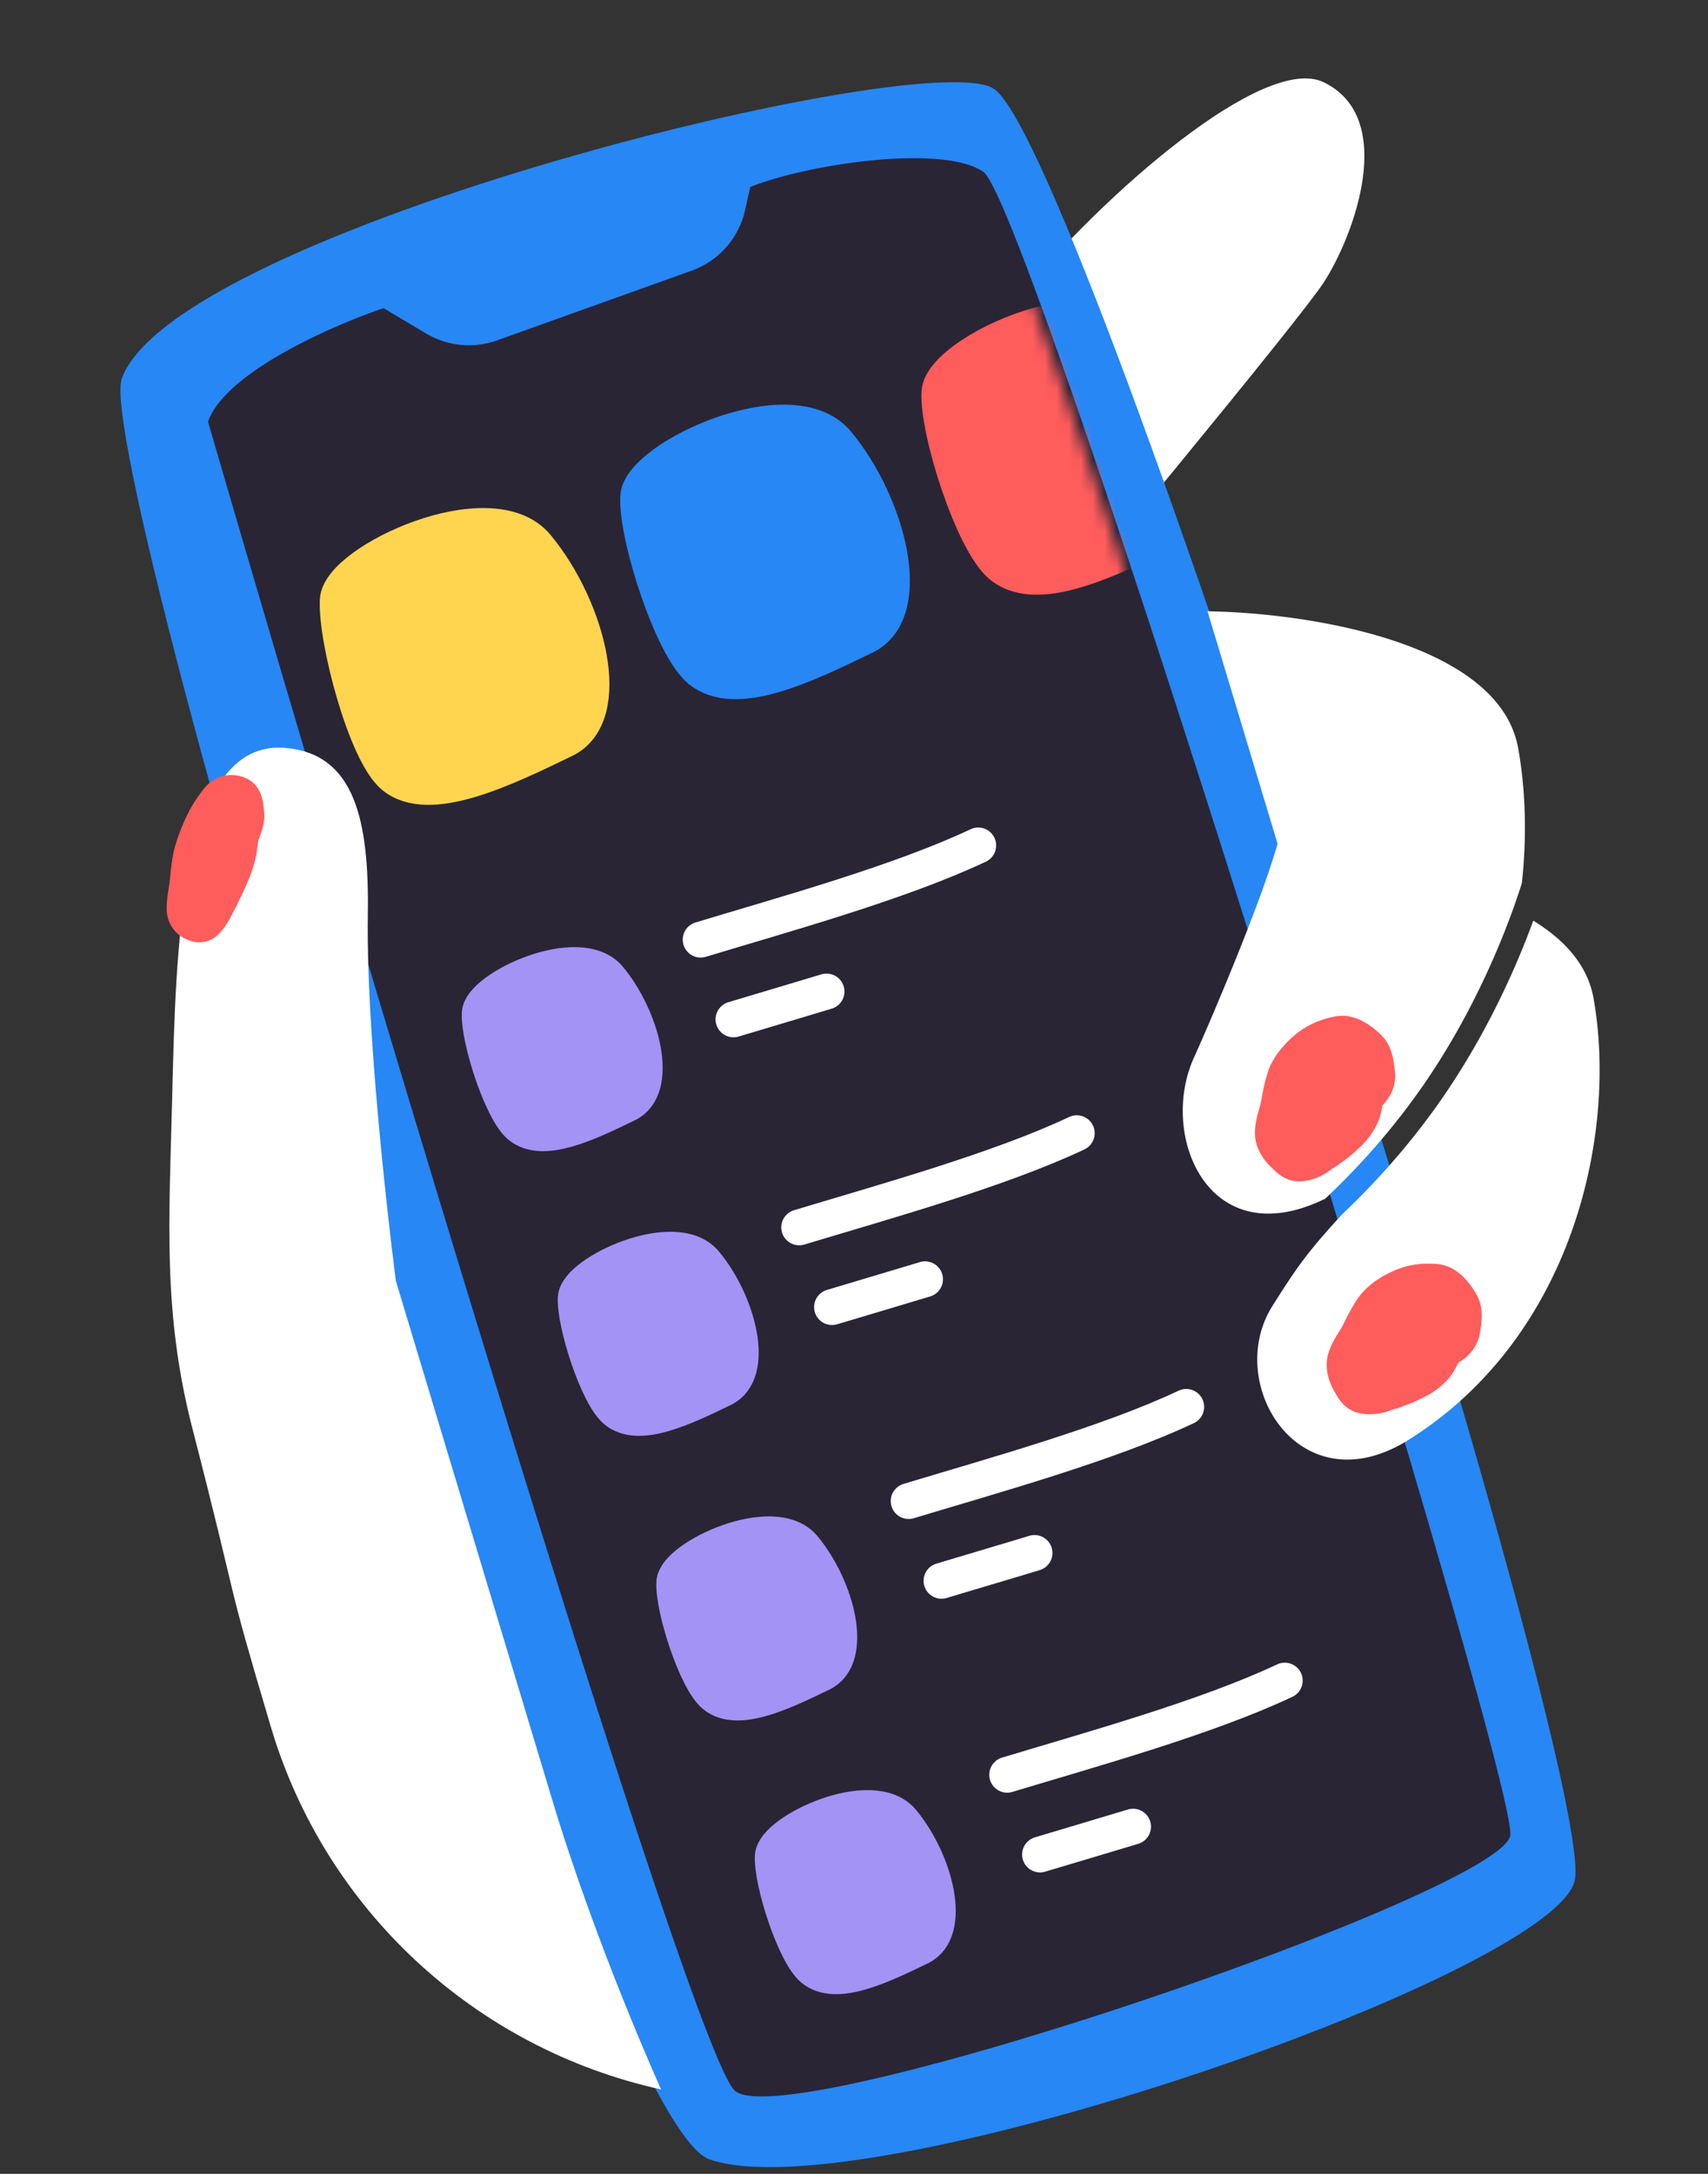
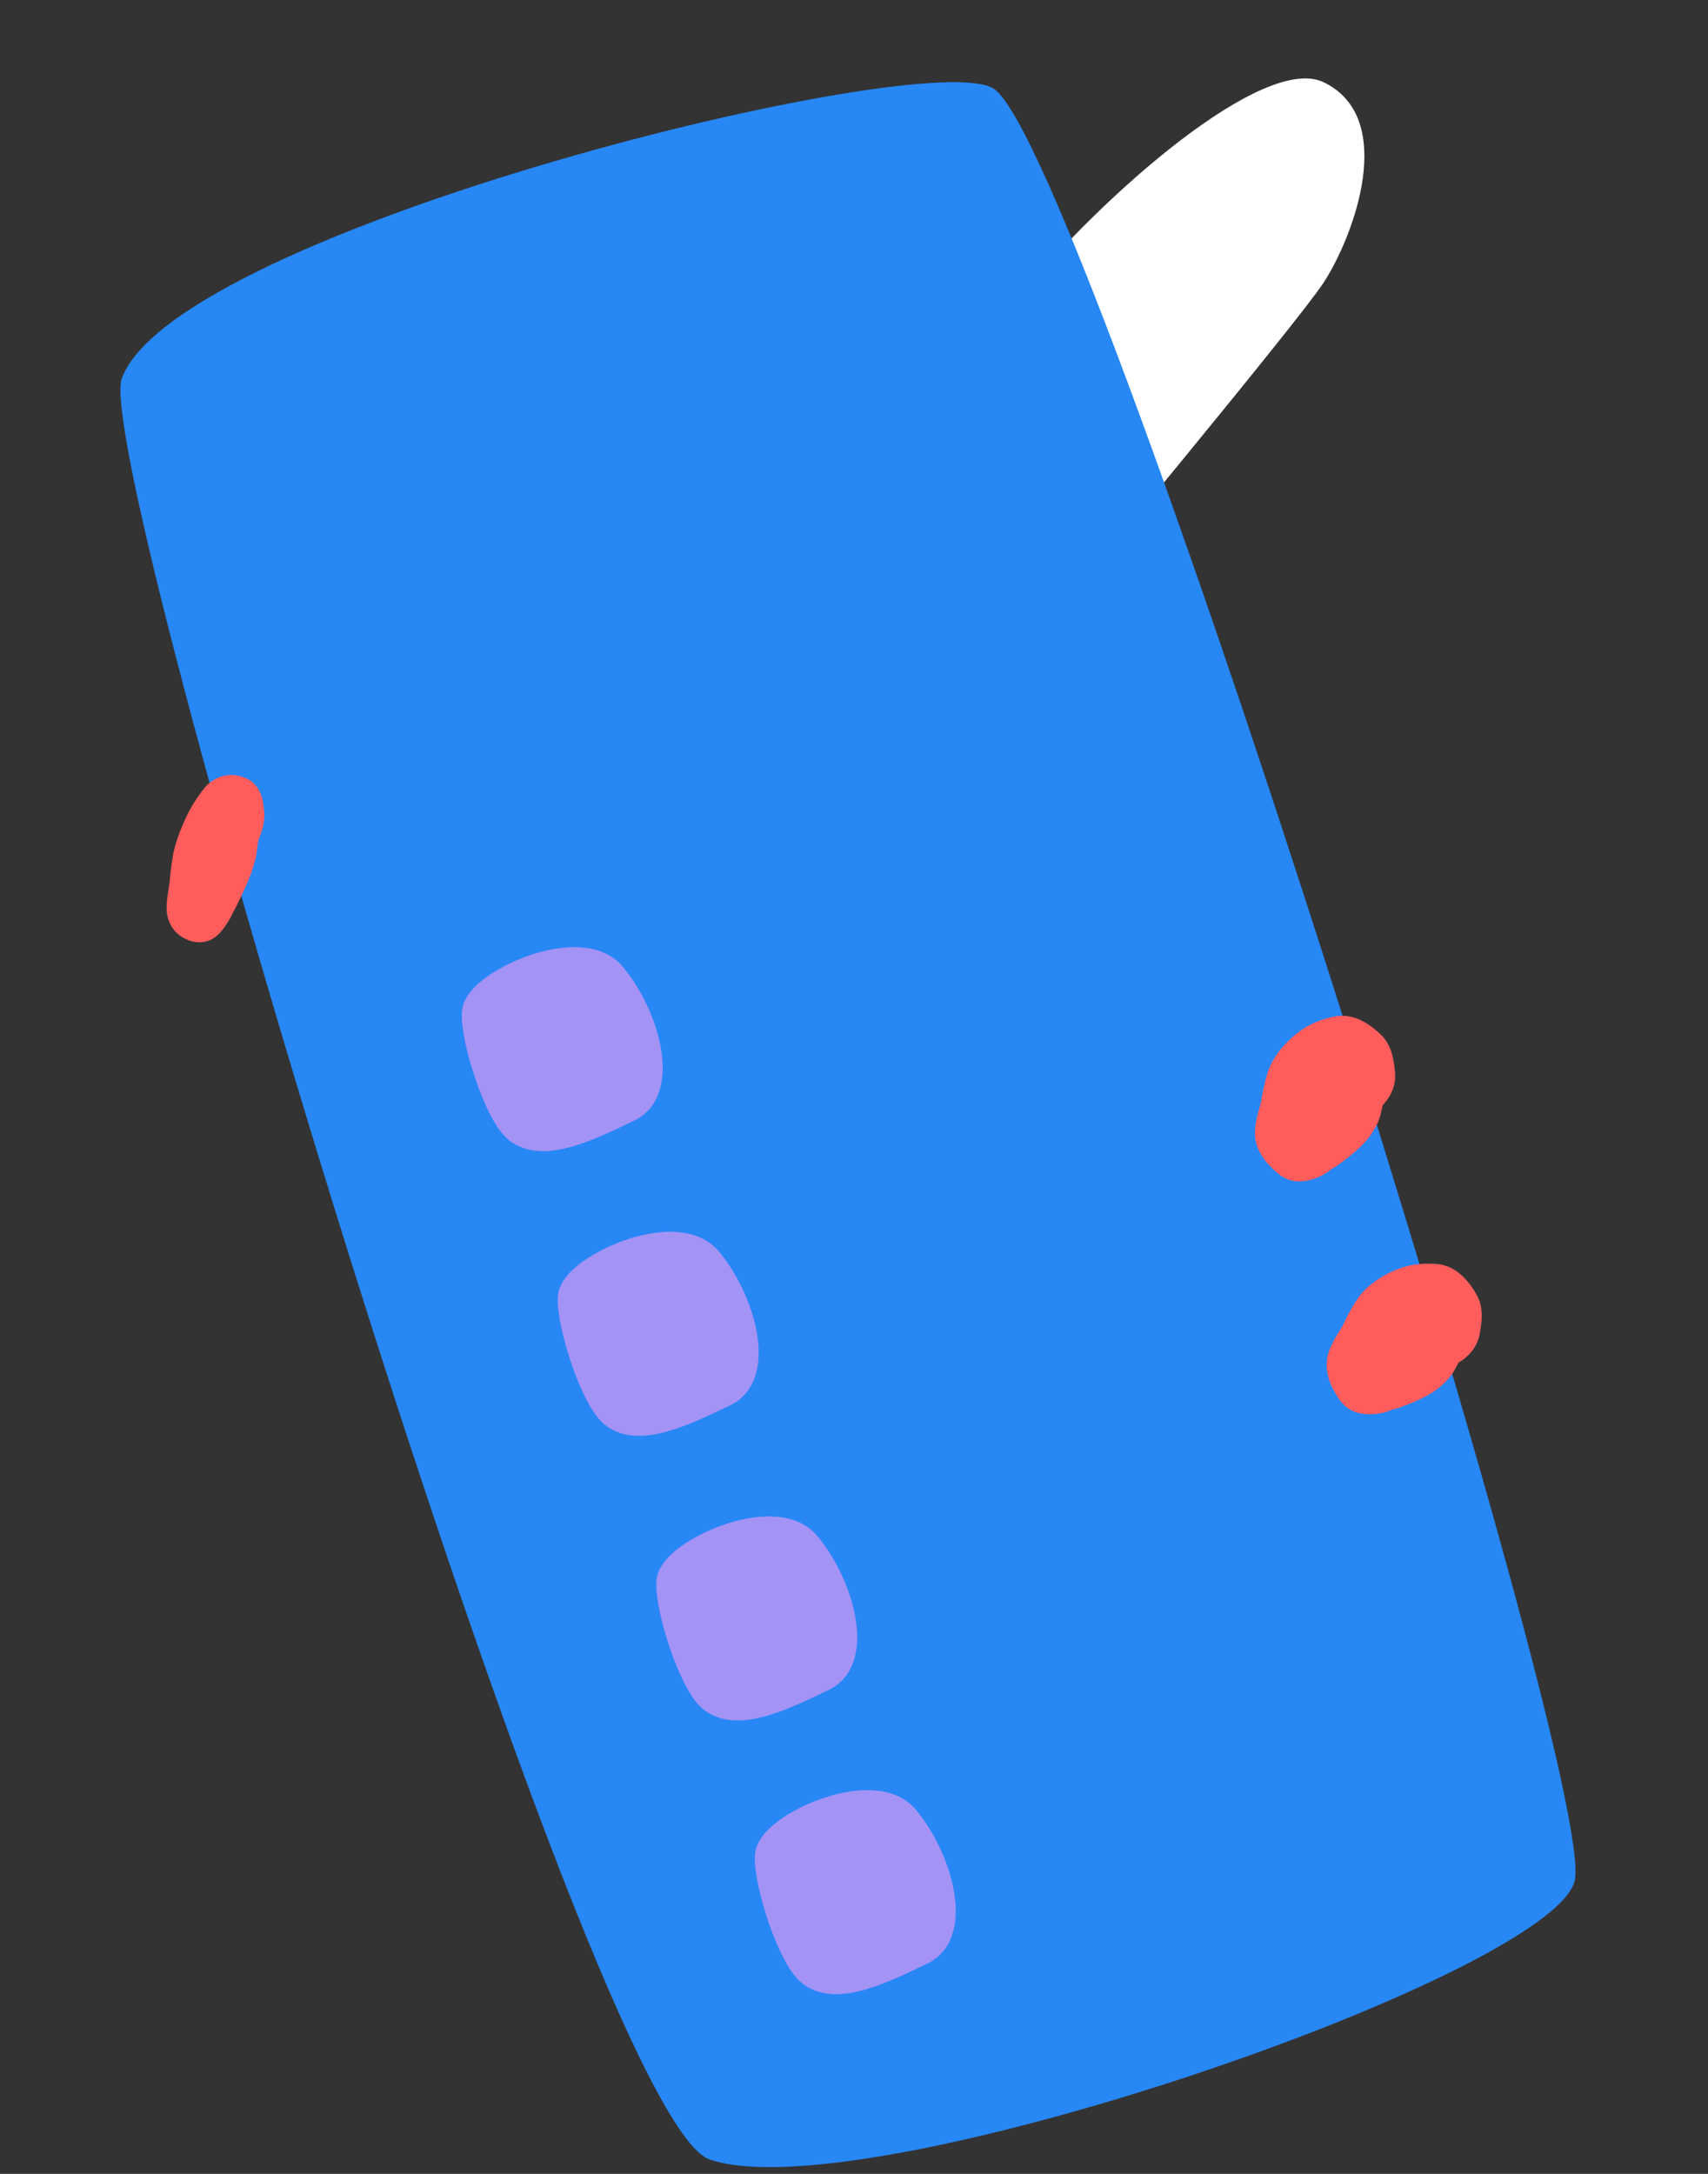
<svg xmlns="http://www.w3.org/2000/svg" width="143" height="182" fill="none">
  <rect width="100%" height="100%" fill="#333333" stroke="none" />
  <path d="M110.811 6.881c-4.97-2.383-18.381 9.271-25.786 18.321l-3.148 4.17-.171 30.04c8.85-10.609 27.063-32.61 29.106-35.742 2.553-3.915 6.211-13.81-.001-16.789z" fill="#fff" />
  <path d="M83.26 7.467c-5.23-3.816-68.52 11.792-73.062 24.214C7.634 38.69 49.145 177.219 59.4 180.787c12.818 4.461 70.179-15.293 72.422-23.258 2.244-7.965-40.697-144.327-48.561-150.062z" fill="#2787F5" />
-   <path d="M61.535 175.047c-3.58-3.046-31.116-95.02-44.12-139.752 1.535-4.314 11.185-8.33 14.702-9.493l3.56 2.12a7 7 0 005.941.574l16.29-5.836a7 7 0 004.47-5.06l.436-1.95c5.116-2.009 16.18-3.553 19.505-1.269 4.157 2.856 44.767 134.514 44.127 139.272-.639 4.759-60.434 25.201-64.91 21.394z" fill="#292535" />
-   <path d="M16.096 119.539c4.205 16.339 2.553 11.497 6.587 25.059 4.547 15.29 17.09 26.895 32.668 30.334 0 0-5.39-11.876-9.115-24.239l-13.094-43.46s-2.52-19.314-2.346-30.666c.123-7.963-1.128-13.464-6.905-13.952-8.873-.75-9.166 16.812-9.482 29.517-.247 9.954-.796 17.764 1.687 27.407z" fill="#fff" />
-   <path fill-rule="evenodd" clip-rule="evenodd" d="M112.406 101.625c.236-.222.482-.458.737-.707 2.197-2.144 5.067-5.269 7.751-9.187 3.271-4.777 5.503-9.575 6.918-13.174.203-.517.39-1.01.56-1.476 2.643 1.619 4.551 3.738 5.043 6.487 2 11.175-1.61 28.307-15.511 36.995-9.071 5.669-15.456-4.699-11.391-11.191 2.159-3.45 3.126-4.735 5.893-7.747zm15.009-27.676a62.573 62.573 0 01-1.392 3.905c-1.378 3.507-3.547 8.167-6.715 12.791-2.595 3.79-5.375 6.817-7.507 8.898-.297.29-.581.561-.85.813-9.785 4.798-13.966-5.312-10.975-11.841.825-1.8 5.44-12.423 6.987-17.876l-5.864-19.46c8.221.115 24.399 2.538 26.006 11.452.6 3.327.756 7.244.31 11.318z" fill="#fff" />
  <path d="M113.78 88.658a6.86 6.86 0 01.258 2.297c-.038.568-.235 1.094-.34 1.64-.091.473-.228.718-.455 1.096-.347.575-.905 1.047-1.407 1.48-.279.241-.591.446-.882.676-.233.185-.549.309-.765.503-.315.283-1.008.58-1.484.555-.344-.018-.693-.446-.936-.672-.356-.332-.702-.897-.7-1.348.002-.872.356-1.563.497-2.384.128-.745.261-1.435.493-2.149.295-.91 1.187-1.853 1.948-2.405.615-.445 1.395-.753 2.178-.888.719-.124 1.539.52 2.062 1.033.431.423.494 1.306.558 1.827.049.395-.111.76-.329 1.043-.238.309-.563.546-.785.869a13.348 13.348 0 01-1.242 1.505c-.63.676-1.222 1.499-1.989 2.033-.149.104-.764.564-1.027.335-.273-.238-.057-.598 0-.86a5.243 5.243 0 011.249-2.374c.442-.474.961-.92 1.305-1.475.121-.196.332-.746.357-.207m8.944 19.016c0 .785-.137 1.584-.388 2.279-.194.536-.529.986-.781 1.482-.218.43-.418.627-.741.927-.492.457-1.159.755-1.761 1.033-.336.154-.692.265-1.035.406-.275.113-.613.144-.874.27-.382.185-1.129.28-1.58.123-.325-.113-.543-.62-.714-.905-.249-.418-.425-1.056-.299-1.489.244-.837.775-1.404 1.138-2.153.329-.681.648-1.307 1.068-1.928.536-.793 1.654-1.453 2.538-1.772.714-.258 1.55-.338 2.339-.251.725.08 1.335.926 1.695 1.564.297.526.114 1.392.031 1.91-.063.394-.317.699-.605.911-.314.231-.692.369-.995.618a13.48 13.48 0 01-1.61 1.103c-.793.474-1.589 1.101-2.474 1.402-.172.059-.891.331-1.08.037-.196-.303.111-.59.238-.826a5.254 5.254 0 011.857-1.935c.557-.333 1.178-.617 1.663-1.056.171-.154.526-.625.4-.1M19.554 67.678c.125.482.182 1.071.162 1.678-.015.469-.117.985-.17 1.471-.045.42-.117.685-.238 1.101-.183.634-.483 1.295-.753 1.898-.15.335-.319.659-.475.99-.126.268-.297.529-.413.794-.17.387-.544.981-.804 1.208-.188.164-.383.008-.518-.045-.197-.077-.39-.343-.394-.7-.007-.689.18-1.418.248-2.139a24.8 24.8 0 01.249-1.951c.153-.872.63-2.079 1.04-2.909a9.6 9.6 0 011.18-1.831c.392-.47.845-.388 1.135-.254.24.11.282.774.322 1.152.03.287-.053.657-.17.993-.126.368-.301.724-.42 1.093a29.95 29.95 0 01-.663 1.833c-.338.86-.653 1.816-1.066 2.636-.08.16-.412.841-.558.797-.15-.046-.036-.442-.008-.68.095-.784.346-1.722.66-2.52.237-.604.515-1.224.698-1.842.064-.216.174-.76.193-.348" stroke="#FF5C5C" stroke-width="4" stroke-linecap="round" stroke-linejoin="round" />
  <mask id="a" maskUnits="userSpaceOnUse" x="16" y="12" width="110" height="163">
-     <path d="M60.619 174.182c-3.582-3.046-31.117-95.02-44.12-139.751 1.534-4.315 11.184-8.33 14.701-9.494l3.56 2.12a7 7 0 005.942.575l16.289-5.836a7 7 0 004.47-5.06l.436-1.95c5.117-2.01 16.18-3.554 19.506-1.27 4.157 2.856 44.766 134.514 44.127 139.273-.64 4.758-60.435 25.2-64.911 21.393z" fill="#292535" />
-   </mask>
+     </mask>
  <g mask="url(#a)" stroke-width="3" stroke-linecap="round" stroke-linejoin="round">
-     <path d="M78.652 32.83c-.18 3.245 2.814 12.584 5.16 14.514 2.267 1.863 6.142.693 10.138-1.076l-6.874-19.086c-4.23 1.14-8.322 3.813-8.424 5.649z" fill="#FF5C5C" stroke="#FF5C5C" />
+     <path d="M78.652 32.83l-6.874-19.086c-4.23 1.14-8.322 3.813-8.424 5.649z" fill="#FF5C5C" stroke="#FF5C5C" />
    <path d="M32.95 64.978c2.963 2.437 9.166-.548 14.305-3.04 4.245-2.06 1.988-11.004-2.314-16.194-3.83-4.622-16.481 1.242-16.661 4.486-.18 3.244 2.324 12.819 4.67 14.748z" fill="#FFD54F" stroke="#FFD54F" />
    <path d="M58.594 56.09c2.962 2.436 8.676-.314 13.814-2.807 4.246-2.059 1.988-11.003-2.313-16.193-3.83-4.622-16.482 1.242-16.662 4.486-.18 3.245 2.815 12.584 5.16 14.514z" fill="#2787F5" stroke="#2787F5" />
  </g>
  <path d="M43.523 94.263c1.926 1.585 5.642-.204 8.985-1.825 2.76-1.34 1.293-7.157-1.505-10.532-2.492-3.006-10.72.808-10.837 2.918-.117 2.11 1.83 8.184 3.357 9.44z" fill="#A393F5" stroke="#A393F5" stroke-width="3" stroke-linecap="round" stroke-linejoin="round" />
-   <path d="M58.661 78.668c7.028-2.127 16.69-4.792 23.241-7.886M66.91 102.758c7.028-2.126 16.69-4.791 23.241-7.885m-14.075 30.799c7.027-2.126 16.69-4.791 23.24-7.885m-14.991 30.8c7.028-2.126 16.69-4.792 23.241-7.885M61.41 85.343c2.372-.717 5.042-1.496 7.792-2.332m.458 26.422c2.37-.717 5.041-1.496 7.79-2.331m1.376 25.246c2.37-.718 5.041-1.496 7.79-2.332m.459 25.246c2.37-.717 5.041-1.496 7.79-2.331" stroke="#fff" stroke-width="3" stroke-linecap="round" stroke-linejoin="round" />
  <path d="M51.56 118.095c1.926 1.584 5.642-.204 8.985-1.825 2.76-1.34 1.293-7.157-1.505-10.533-2.492-3.006-10.72.808-10.837 2.918-.117 2.11 1.83 8.185 3.356 9.44zm8.249 23.83c1.927 1.584 5.643-.204 8.985-1.825 2.761-1.34 1.293-7.157-1.505-10.533-2.491-3.006-10.72.808-10.837 2.918-.117 2.11 1.83 8.185 3.357 9.44zm8.249 22.915c1.927 1.584 5.643-.204 8.985-1.825 2.761-1.34 1.293-7.157-1.505-10.533-2.492-3.006-10.72.808-10.837 2.918-.117 2.11 1.83 8.185 3.357 9.44z" fill="#A393F5" stroke="#A393F5" stroke-width="3" stroke-linecap="round" stroke-linejoin="round" />
</svg>